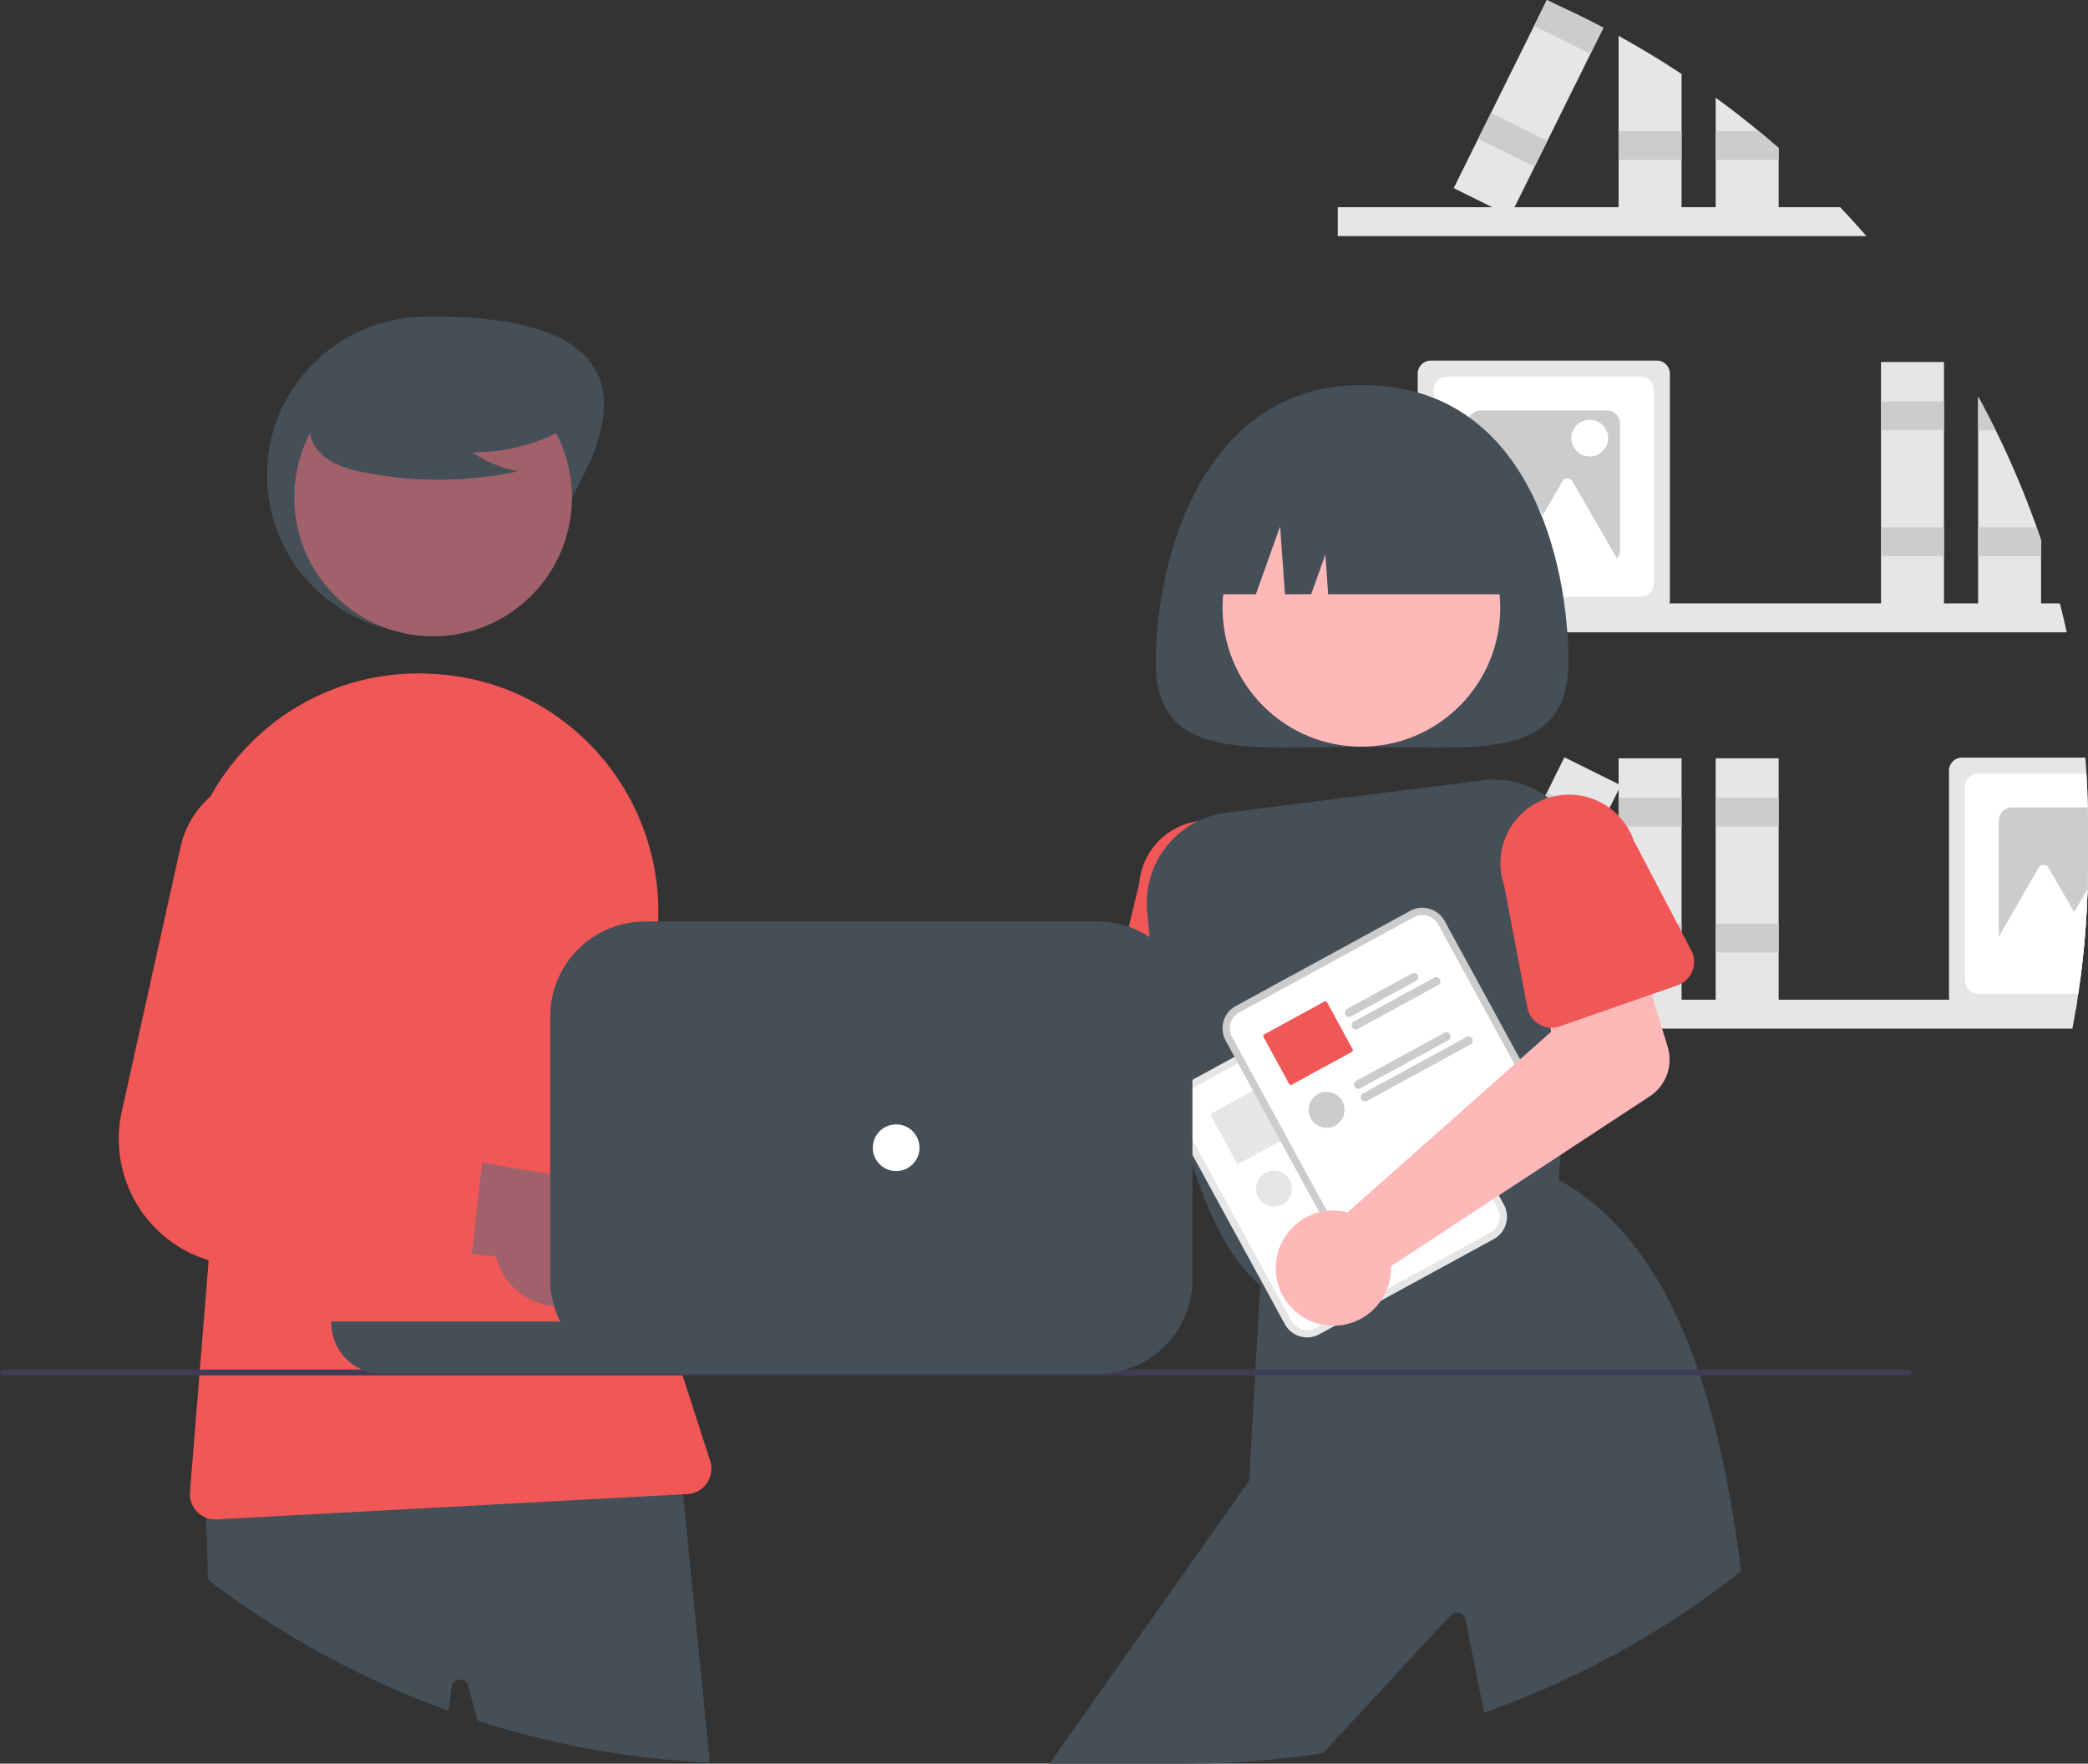
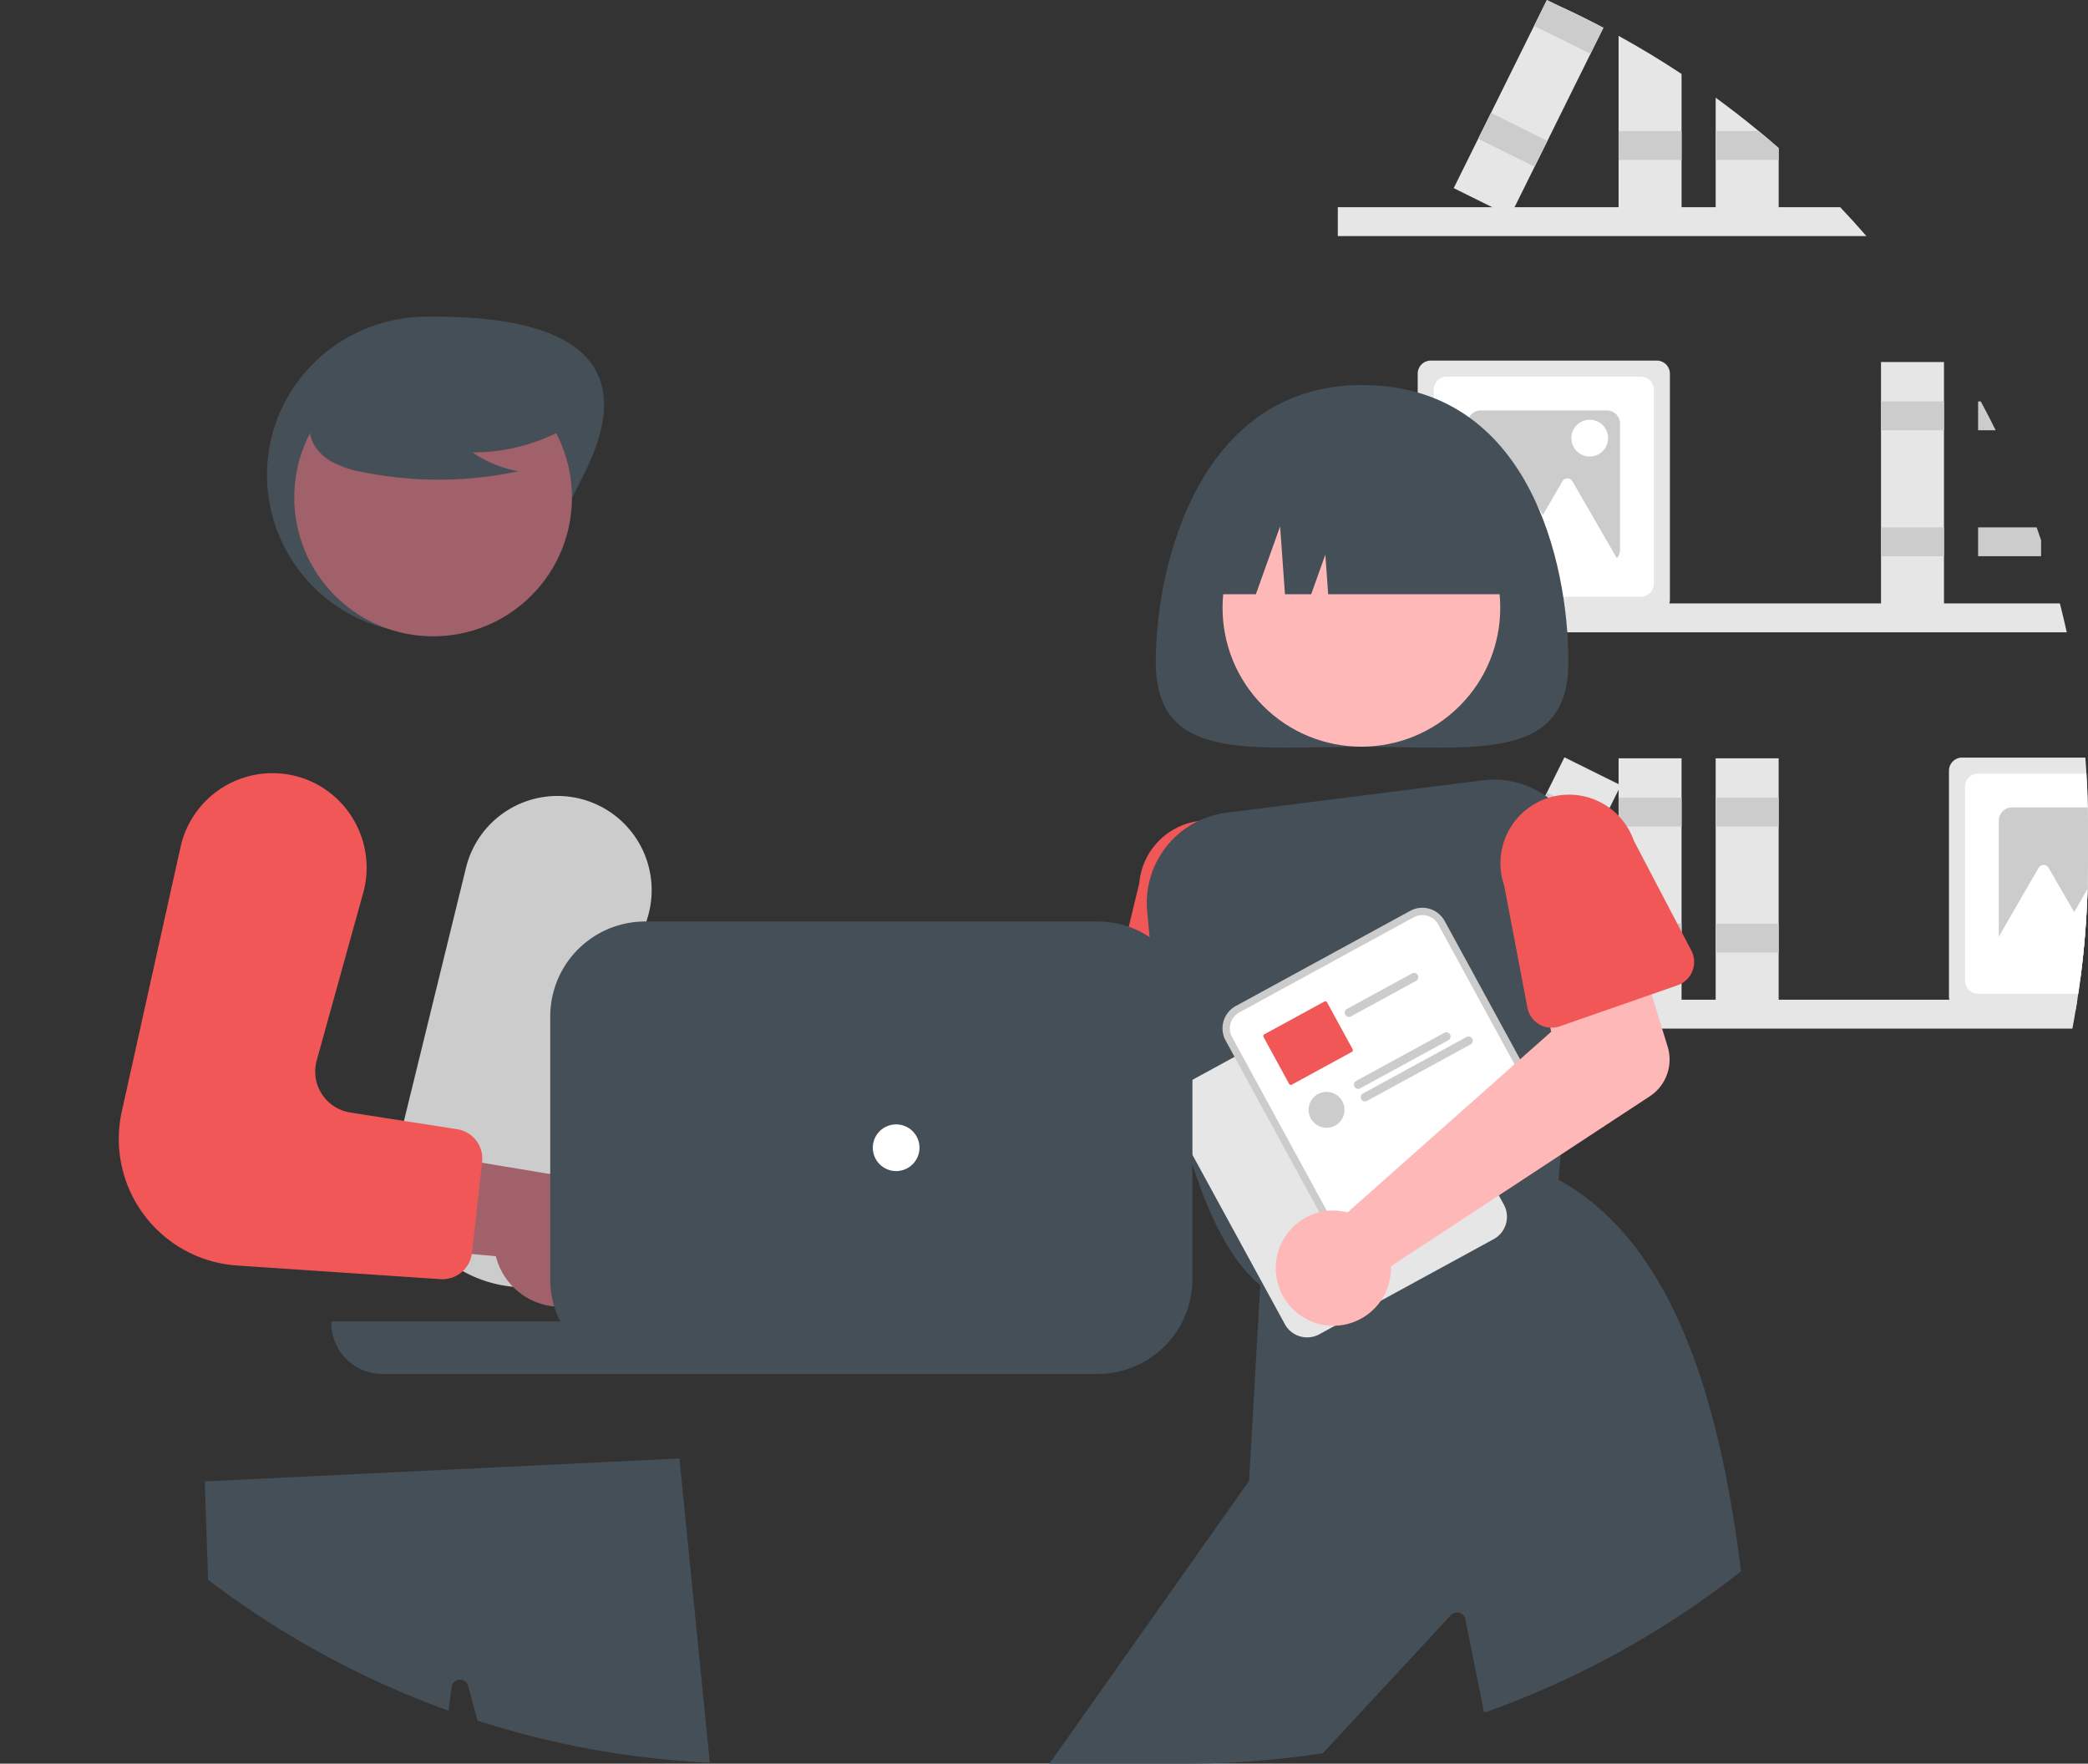
<svg xmlns="http://www.w3.org/2000/svg" width="678.346" height="572.96" viewBox="0 0 678.346 572.96">
  <rect x="0" y="0" width="678.346" height="572.96" fill="#333333" stroke="none" />
  <g id="undraw_co_workers_re_1i6i" transform="translate(0)">
    <path id="Tracé_1513" data-name="Tracé 1513" d="M935.24,354.635q1.194,4.666,2.239,9.379H700.648v-9.379Z" transform="translate(-266.026 -158.594)" fill="#e6e6e6" />
-     <path id="Tracé_1514" data-name="Tracé 1514" d="M939.021,326.249a289.759,289.759,0,0,0-13.314-31.542q-2.333-4.737-4.846-9.379c-.275-.531-.569-1.062-.863-1.593v69.8h20.465V330.4Z" transform="translate(-277.357 -154.931)" fill="#e6e6e6" />
    <path id="Tracé_1515" data-name="Tracé 1515" d="M925.707,294.794H920v-9.379h.863Q923.379,290.052,925.707,294.794Z" transform="translate(-277.357 -155.018)" fill="#ccc" />
    <path id="Tracé_1516" data-name="Tracé 1516" d="M696.67,180.65H677.646v9.379h20.465V184.8Z" transform="translate(-35.005 -9.332)" fill="#ccc" />
    <rect id="Rectangle_550" data-name="Rectangle 550" width="20.461" height="80.992" transform="translate(611.098 117.611)" fill="#e6e6e6" />
    <rect id="Rectangle_551" data-name="Rectangle 551" width="20.461" height="9.378" transform="translate(611.098 130.399)" fill="#ccc" />
    <rect id="Rectangle_552" data-name="Rectangle 552" width="20.461" height="9.378" transform="translate(611.098 171.321)" fill="#ccc" />
    <path id="Tracé_1517" data-name="Tracé 1517" d="M805.687,271.435h-73.4a4.274,4.274,0,0,0-4.267,4.267v73.4a4.414,4.414,0,0,0,.18,1.233,4.276,4.276,0,0,0,4.087,3.035h73.4a4.277,4.277,0,0,0,4.088-3.035,4.4,4.4,0,0,0,.18-1.233V275.7A4.274,4.274,0,0,0,805.687,271.435Z" transform="translate(-267.44 -154.296)" fill="#e6e6e6" />
    <path id="Tracé_1518" data-name="Tracé 1518" d="M800.755,276.935h-62.97a4.274,4.274,0,0,0-4.267,4.268v62.97a4.274,4.274,0,0,0,4.267,4.268h62.97a4.274,4.274,0,0,0,4.267-4.268V281.2A4.274,4.274,0,0,0,800.755,276.935Z" transform="translate(-267.724 -154.58)" fill="#fff" />
    <path id="Tracé_1519" data-name="Tracé 1519" d="M790.372,288.515H749.365a4.274,4.274,0,0,0-4.267,4.267v41.006a4.274,4.274,0,0,0,4.267,4.267h41.007a4.29,4.29,0,0,0,4.267-4.267V292.782A4.274,4.274,0,0,0,790.372,288.515Z" transform="translate(-268.322 -155.178)" fill="#ccc" />
    <path id="Tracé_1520" data-name="Tracé 1520" d="M787.513,327.573l-8.661-15a1.9,1.9,0,0,0-3.285,0l-6.324,10.954-8.294-14.365a1.9,1.9,0,0,0-3.285,0l-8.661,15L738.7,342.01h19.873l-1.969,3.41h41.216Z" transform="translate(-267.992 -156.196)" fill="#fff" />
    <circle id="Ellipse_91" data-name="Ellipse 91" cx="5.968" cy="5.968" r="5.968" transform="translate(510.497 136.367)" fill="#fff" />
    <path id="Tracé_1521" data-name="Tracé 1521" d="M955.111,423.633q-.1-5.519-.437-10.982c-.094-1.745-.208-3.481-.351-5.216H914.286a4.274,4.274,0,0,0-4.268,4.268v73.4a3.878,3.878,0,0,0,.123,1,4.271,4.271,0,0,0,4.144,3.272h36.909c.19-1.081.37-2.181.531-3.272.1-.645.209-1.3.3-1.944q.341-2.319.645-4.637.427-3.158.768-6.344,1.252-11.423,1.612-23.092v-.01q.128-4.4.132-8.829v-11.38C955.187,427.777,955.168,425.7,955.111,423.633Z" transform="translate(-276.842 -161.321)" fill="#e6e6e6" />
    <path id="Tracé_1522" data-name="Tracé 1522" d="M955.4,423.917q-.1-5.519-.437-10.982H919.786a4.274,4.274,0,0,0-4.268,4.268v62.97a4.274,4.274,0,0,0,4.268,4.268h32.528c.227-1.546.445-3.092.645-4.637q.427-3.158.768-6.344,1.252-11.422,1.613-23.092v-.01q.128-4.4.132-8.829v-11.38C955.472,428.061,955.453,425.984,955.4,423.917Z" transform="translate(-277.126 -161.605)" fill="#fff" />
    <path id="Tracé_1523" data-name="Tracé 1523" d="M955.994,424.515H931.365a4.274,4.274,0,0,0-4.268,4.268v41.006a4.274,4.274,0,0,0,4.268,4.268h22.959q1.252-11.423,1.612-23.092v-.01q.128-4.4.132-8.829v-11.38C956.07,428.659,956.051,426.582,955.994,424.515Z" transform="translate(-277.724 -162.203)" fill="#ccc" />
    <path id="Tracé_1524" data-name="Tracé 1524" d="M955.606,451.982q-.356,11.665-1.612,23.092-.34,3.186-.768,6.344H938.6l1.973-3.4H920.7l6.069-10.517,4.23-7.331,8.668-15a1.888,1.888,0,0,1,3.281,0l8.3,14.367Z" transform="translate(-277.394 -163.221)" fill="#fff" />
    <path id="Tracé_1525" data-name="Tracé 1525" d="M872.383,228.274H700.648v-9.379H863.867Q868.22,223.49,872.383,228.274Z" transform="translate(-266.026 -151.582)" fill="#e6e6e6" />
    <path id="Tracé_1526" data-name="Tracé 1526" d="M796.838,160.2q10.5,5.775,20.465,12.376v45.843H796.838Z" transform="translate(-270.995 -148.549)" fill="#e6e6e6" />
    <rect id="Rectangle_553" data-name="Rectangle 553" width="20.461" height="9.378" transform="translate(525.843 42.586)" fill="#ccc" />
    <path id="Tracé_1527" data-name="Tracé 1527" d="M850.563,197.753v21.755H830.1V181.375q7.155,5.221,13.988,10.858Q847.358,194.936,850.563,197.753Z" transform="translate(-272.713 -149.643)" fill="#e6e6e6" />
    <path id="Tracé_1528" data-name="Tracé 1528" d="M850.563,198.344v3.85H830.1v-9.37h13.988Q847.358,195.528,850.563,198.344Z" transform="translate(-272.713 -150.235)" fill="#ccc" />
    <path id="Tracé_1529" data-name="Tracé 1529" d="M773.028,149.11q8.122,3.656,15.97,7.8l-4.211,8.5L770.8,193.673l-4.163,8.4-6.515,13.153-1.432,2.892-5.832-2.892-12.5-6.193L748.3,192.99h.01l4.154-8.4,14-28.27,4.115-8.307.047-.095Z" transform="translate(-268.078 -147.915)" fill="#e6e6e6" />
    <path id="Tracé_1530" data-name="Tracé 1530" d="M548.021,9.076l-4.163,8.412L525.526,8.4,529.642.095,529.689,0,532.1,1.195Z" transform="translate(-27.147)" fill="#ccc" />
    <rect id="Rectangle_554" data-name="Rectangle 554" width="9.378" height="20.461" transform="matrix(0.444, -0.896, 0.896, 0.444, 480.22, 45.079)" fill="#ccc" />
    <path id="Tracé_1531" data-name="Tracé 1531" d="M940.91,490.385c-.161,1.091-.341,2.191-.531,3.272-.332,2.049-.692,4.078-1.081,6.107H700.648v-9.379Z" transform="translate(-266.026 -165.606)" fill="#e6e6e6" />
    <rect id="Rectangle_555" data-name="Rectangle 555" width="20.461" height="80.992" transform="translate(525.843 246.346)" fill="#e6e6e6" />
    <rect id="Rectangle_556" data-name="Rectangle 556" width="20.461" height="9.378" transform="translate(525.843 259.134)" fill="#ccc" />
    <rect id="Rectangle_557" data-name="Rectangle 557" width="20.461" height="9.378" transform="translate(525.843 300.057)" fill="#ccc" />
    <rect id="Rectangle_558" data-name="Rectangle 558" width="20.461" height="80.992" transform="translate(557.386 246.346)" fill="#e6e6e6" />
    <rect id="Rectangle_559" data-name="Rectangle 559" width="20.461" height="9.378" transform="translate(557.386 259.134)" fill="#ccc" />
    <rect id="Rectangle_560" data-name="Rectangle 560" width="20.461" height="9.378" transform="translate(557.386 300.057)" fill="#ccc" />
    <rect id="Rectangle_561" data-name="Rectangle 561" width="80.992" height="20.461" transform="matrix(0.444, -0.896, 0.896, 0.444, 472.277, 318.594)" fill="#e6e6e6" />
    <rect id="Rectangle_562" data-name="Rectangle 562" width="9.378" height="20.461" transform="matrix(0.444, -0.896, 0.896, 0.444, 498.377, 265.876)" fill="#ccc" />
    <rect id="Rectangle_563" data-name="Rectangle 563" width="9.378" height="20.461" transform="matrix(0.444, -0.896, 0.896, 0.444, 480.22, 302.55)" fill="#ccc" />
    <path id="Tracé_1532" data-name="Tracé 1532" d="M533.628,526.016a18.752,18.752,0,0,1,2.438,1.671l84.43-26.275,4.761-20.947,32.552,3.053-4.824,37.9a14.264,14.264,0,0,1-11.919,12.287L541.7,549.438a18.716,18.716,0,1,1-8.076-23.423Z" transform="translate(-255.955 -165.094)" fill="#ffb8b8" />
    <path id="Tracé_1533" data-name="Tracé 1533" d="M678.886,493.424l-.559-9.559v-.01l-.152-2.617-1.65-28.147A22.26,22.26,0,0,0,656.3,429.05a21.946,21.946,0,0,0-5.064.133,22.327,22.327,0,0,0-19.109,20.086L628.7,463.513l-5.984,24.913a7.983,7.983,0,0,0,4.116,8.99,7.85,7.85,0,0,0,2.968.872l9.977.891,9.606.853,11.086.986.8.066,2.048.19,6.857.607h.019a8.033,8.033,0,0,0,7.786-4.249,7.819,7.819,0,0,0,.911-4.211Z" transform="translate(-261.989 -162.433)" fill="#f15756" />
    <path id="Tracé_1534" data-name="Tracé 1534" d="M772.351,369.806c0,32.457-30.012,27.548-67.034,27.548s-67.033,4.909-67.033-27.548,14.66-89.99,67.033-89.99C759.5,279.815,772.351,337.348,772.351,369.806Z" transform="translate(-262.805 -154.729)" fill="#454f57" />
    <circle id="Ellipse_92" data-name="Ellipse 92" cx="45.107" cy="45.107" r="45.107" transform="translate(378.5 197.463) rotate(-45)" fill="#ffb8b8" />
    <path id="Tracé_1535" data-name="Tracé 1535" d="M768.431,423.245a27.828,27.828,0,0,0-2.759-2.333,29.323,29.323,0,0,0-21.461-5.681l-83.122,10.517a29.512,29.512,0,0,0-25.748,32.035c.237,2.655.5,5.453.8,8.364.38,3.651.806,7.482,1.3,11.446.816,6.667,1.812,13.7,3,20.864,1.034,6.164,2.21,12.414,3.556,18.587q.584,2.674,1.214,5.33a.034.034,0,0,0,.01.029c.047.218.094.436.151.645a.074.074,0,0,0,.01.047q.882,3.7,1.849,7.312c.246.891.483,1.773.73,2.646.664,2.371,1.366,4.694,2.087,6.98,5.415,17,12.575,31.485,22.03,39.186.123.114.247.209.379.313l.38.294.55-.171,2.333-.692,1.992-.607,25.947-7.8,6.458-1.944,20.75-6.25h.009l18.977-5.709,2.314-.7,16.3-4.9.521-6.088.7-8.08.417-4.856,3.3-38.294,1.925-22.343,2.087-24.259A29.472,29.472,0,0,0,768.431,423.245Z" transform="translate(-262.646 -161.711)" fill="#454f57" />
    <path id="Tracé_1536" data-name="Tracé 1536" d="M813.186,615.61c-.218-.635-.427-1.271-.645-1.9-9.749-28.45-24.126-49.968-45.284-61.689-.009,0-.009-.01-.019-.01l-.36-.2L748.443,558.2l-2.276.787-2.371.825-.029.009-17.26,5.975-.029.009-13.542,4.685h-.01L700.4,574.821h-.009l-2.912,1.015-21.9,7.577-2.542.882-2.276.787-.351.123-.066,1.081-1.565,27.426-.1,1.9-1.954,34.226-64.876,91.9H646.23a292.428,292.428,0,0,0,44.485-3.4l41.577-44.866a2.757,2.757,0,0,1,4.685,1.366l6.117,30.347a293.26,293.26,0,0,0,83.454-45.919C823.627,655.706,819.36,634.226,813.186,615.61Z" transform="translate(-260.923 -168.78)" fill="#454f57" />
    <path id="Tracé_1537" data-name="Tracé 1537" d="M653.776,348.868h17.841l7.87-22.038,1.574,22.038h8.527l4.591-12.856.918,12.856h63.36a47.75,47.75,0,0,0-47.75-47.75h-9.183a47.75,47.75,0,0,0-47.75,47.75Z" transform="translate(-263.605 -155.829)" fill="#454f57" />
    <path id="Tracé_1538" data-name="Tracé 1538" d="M532.3,600.506a21.61,21.61,0,0,1-29.455-15.182l-76.309-8.643,25.58-30.631,68.542,12.9A21.728,21.728,0,0,1,532.3,600.506Z" transform="translate(-251.867 -168.482)" fill="#a0616a" />
    <path id="Tracé_1539" data-name="Tracé 1539" d="M488.687,537.315l-32.253-5.766-2.342-.417a13.479,13.479,0,0,1-10.536-17.156l15.837-52.623.474-1.565a30.6,30.6,0,1,0-59.034-16.094l-20.2,82.439-.749,3.054a41.195,41.195,0,0,0,36.2,50.831c.066.009.123.009.19.019l12.091,1.071,15.685,1.394,19.726,1.755,18.408,1.64a9.648,9.648,0,0,0,10.375-7.947c.028-.133.047-.266.066-.4l3.907-29.171.038-.266A9.645,9.645,0,0,0,488.687,537.315Z" transform="translate(-249.395 -161.989)" fill="#ccc" />
    <path id="Tracé_1540" data-name="Tracé 1540" d="M436.678,307.815c-12.875,25.314-23.023,51.423-51.423,51.423a51.423,51.423,0,0,1-51.423-51.423c0-28.4,23.025-51.068,51.423-51.423C414.118,256.03,460.642,260.7,436.678,307.815Z" transform="translate(-247.078 -153.518)" fill="#454f57" />
    <path id="Tracé_1541" data-name="Tracé 1541" d="M467.874,659.18l-1.167-11.646-.872.047L312.5,654.97l.4,11.788.674,20.19A292.862,292.862,0,0,0,391.7,729.481l1-7.72a2.754,2.754,0,0,1,5.386-.341l3.025,11.276a289.544,289.544,0,0,0,75.479,13.666Z" transform="translate(-245.976 -173.724)" fill="#454f57" />
    <circle id="Ellipse_93" data-name="Ellipse 93" cx="45.107" cy="45.107" r="45.107" transform="translate(76.918 161.614) rotate(-45)" fill="#a0616a" />
-     <path id="Tracé_1542" data-name="Tracé 1542" d="M476.258,634.43l-8.943-27.768-.152-.474-.455-1.423-2.551-7.909c-.825-2.57-1.612-5.149-2.343-7.738q-1.01-3.5-1.887-7.018-1.252-4.893-2.276-9.825a243.446,243.446,0,0,1-4.619-33.5q-.313-4.68-.446-9.379a242.442,242.442,0,0,1,5.149-57.195A77.561,77.561,0,0,0,419.481,388.2a76.262,76.262,0,0,0-30.954-9.284c-.749-.057-1.5-.1-2.257-.152a76.78,76.78,0,0,0-61.585,24.9,78.32,78.32,0,0,0-10.736,14.87,77.239,77.239,0,0,0-8.838,49.02l10.659,71.571-2.427,30.129-2.864,35.506-.152,1.9-3.054,37.858a8.245,8.245,0,0,0,5.2,8.345,8.066,8.066,0,0,0,3.035.579c.152,0,.294,0,.446-.009l151.5-8.146,1.385-.076a8.255,8.255,0,0,0,7.426-10.783Z" transform="translate(-245.549 -159.832)" fill="#f15756" />
    <path id="Tracé_1543" data-name="Tracé 1543" d="M436.407,290.136a61.349,61.349,0,0,1-35.061,10.835,37.6,37.6,0,0,0,14.9,6.13,123.707,123.707,0,0,1-50.53.284,32.7,32.7,0,0,1-10.578-3.633c-3.2-1.944-5.883-5.041-6.529-8.732-1.109-6.333,3.827-12.087,8.955-15.965a66.055,66.055,0,0,1,55.508-11.092c6.2,1.6,12.412,4.311,16.44,9.29s5.22,12.656,1.383,17.784Z" transform="translate(-247.833 -154.014)" fill="#454f57" />
    <path id="Tracé_1544" data-name="Tracé 1544" d="M437.841,590.707a21.611,21.611,0,0,1-29.777-14.54l-76.478-6.988L356.5,538,425.3,549.416a21.728,21.728,0,0,1,12.539,41.291Z" transform="translate(-246.962 -168.066)" fill="#a0616a" />
    <path id="Tracé_1545" data-name="Tracé 1545" d="M392.98,528.443l-17.288-2.7-17.44-2.731a13.477,13.477,0,0,1-10.906-16.919l15.136-54.53a30.792,30.792,0,0,0-15.212-35.25,30.6,30.6,0,0,0-44.155,20.427l-19.09,85.93a41.219,41.219,0,0,0,37.469,50.053l66.033,4.429a9.659,9.659,0,0,0,10.2-8.165c.029-.133.038-.266.057-.4l3.272-29.247.028-.266A9.653,9.653,0,0,0,392.98,528.443Z" transform="translate(-244.454 -161.595)" fill="#f15756" />
    <path id="Tracé_1546" data-name="Tracé 1546" d="M704.124,486.89l-3.957,2.159-48.756,26.6-3.957,2.159a8.265,8.265,0,0,0-3.293,11.2l36.307,66.543a8.265,8.265,0,0,0,11.2,3.293l.01-.005,56.65-30.91.01-.006a8.265,8.265,0,0,0,3.293-11.2l-36.307-66.543A8.266,8.266,0,0,0,704.124,486.89Z" transform="translate(-263.056 -165.374)" fill="#e6e6e6" />
-     <path id="Tracé_1547" data-name="Tracé 1547" d="M705.392,489.106l-4.687,2.557-47.3,25.806-4.687,2.557A5.886,5.886,0,0,0,646.376,528l36.307,66.543a5.886,5.886,0,0,0,7.977,2.345l.01-.005,56.65-30.91.01-.006a5.886,5.886,0,0,0,2.345-7.977l-36.307-66.543a5.886,5.886,0,0,0-7.976-2.345Z" transform="translate(-263.186 -165.503)" fill="#fff" />
    <path id="Tracé_1548" data-name="Tracé 1548" d="M708.756,508.916a1.384,1.384,0,0,0-1.868-.55L705,509.4l-19.242,10.5a1.377,1.377,0,0,0,1.318,2.418l21.13-11.532A1.384,1.384,0,0,0,708.756,508.916Z" transform="translate(-265.22 -166.526)" fill="#e6e6e6" />
-     <path id="Tracé_1549" data-name="Tracé 1549" d="M716.076,510.346a1.361,1.361,0,0,0-1.859-.541L688.109,524.05a1.373,1.373,0,1,0,1.318,2.409l1.214-.664,7.6-4.144h.01l17.278-9.436a1.365,1.365,0,0,0,.55-1.868Z" transform="translate(-265.342 -166.6)" fill="#e6e6e6" />
+     <path id="Tracé_1549" data-name="Tracé 1549" d="M716.076,510.346a1.361,1.361,0,0,0-1.859-.541L688.109,524.05a1.373,1.373,0,1,0,1.318,2.409l1.214-.664,7.6-4.144h.01l17.278-9.436a1.365,1.365,0,0,0,.55-1.868" transform="translate(-265.342 -166.6)" fill="#e6e6e6" />
    <path id="Tracé_1550" data-name="Tracé 1550" d="M686.138,533.479l-8.289-15.2a.666.666,0,0,0-.9-.256l-4.021,2.191-2.086,1.138-11.2,6.107-2.172,1.186a.666.666,0,0,0-.256.9l.531.977,7.757,14.226a.658.658,0,0,0,.891.256l13.372-7.293,2.087-1.138,4.021-2.191a.661.661,0,0,0,.266-.9Z" transform="translate(-263.778 -167.029)" fill="#e6e6e6" />
    <path id="Tracé_1551" data-name="Tracé 1551" d="M719.4,529.256a1.373,1.373,0,0,0-1.859-.55l-28.659,15.638a1.375,1.375,0,0,0-.692,1.451,1.154,1.154,0,0,0,.143.417,1.406,1.406,0,0,0,.275.351l.009.009a1.387,1.387,0,0,0,1.584.19l28.659-15.638a1.372,1.372,0,0,0,.541-1.868Z" transform="translate(-265.381 -167.577)" fill="#e6e6e6" />
    <path id="Tracé_1552" data-name="Tracé 1552" d="M726.725,530.686a1.375,1.375,0,0,0-1.868-.541L691.219,548.5a1.341,1.341,0,0,0-.692,1.432v.009a1.144,1.144,0,0,0,.142.417,1.323,1.323,0,0,0,.285.36,1.355,1.355,0,0,0,1.583.189l33.638-18.35A1.381,1.381,0,0,0,726.725,530.686Z" transform="translate(-265.502 -167.651)" fill="#e6e6e6" />
    <circle id="Ellipse_94" data-name="Ellipse 94" cx="5.833" cy="5.833" r="5.833" transform="translate(408.066 380.324)" fill="#e6e6e6" />
    <path id="Tracé_1553" data-name="Tracé 1553" d="M722.124,459.89l-3.957,2.159-48.756,26.6-3.957,2.159a8.265,8.265,0,0,0-3.293,11.2l36.307,66.543a8.265,8.265,0,0,0,11.2,3.293l.01-.005,56.65-30.91.01-.006a8.266,8.266,0,0,0,3.293-11.2l-36.307-66.544A8.265,8.265,0,0,0,722.124,459.89Z" transform="translate(-263.986 -163.979)" fill="#ccc" />
    <path id="Tracé_1554" data-name="Tracé 1554" d="M723.392,462.106l-4.687,2.557-47.3,25.805-4.687,2.557A5.886,5.886,0,0,0,664.376,501l36.307,66.543a5.886,5.886,0,0,0,7.977,2.345l.01-.006,56.651-30.91.01-.006a5.886,5.886,0,0,0,2.345-7.977l-36.307-66.543A5.886,5.886,0,0,0,723.392,462.106Z" transform="translate(-264.116 -164.108)" fill="#fff" />
    <path id="Tracé_1555" data-name="Tracé 1555" d="M726.756,481.916a1.384,1.384,0,0,0-1.869-.55l-9.73,5.311-2.712,1.479-8.687,4.741a1.377,1.377,0,0,0,1.318,2.419l10.243-5.586,2.143-1.176,8.744-4.77A1.384,1.384,0,0,0,726.756,481.916Z" transform="translate(-266.15 -165.132)" fill="#ccc" />
-     <path id="Tracé_1556" data-name="Tracé 1556" d="M734.076,483.346a1.361,1.361,0,0,0-1.859-.54l-13.571,7.407-2.087,1.138-10.451,5.7a1.373,1.373,0,0,0,1.318,2.409l10.451-5.7,2.087-1.138,13.561-7.406a1.365,1.365,0,0,0,.55-1.868Z" transform="translate(-266.272 -165.206)" fill="#ccc" />
    <path id="Tracé_1557" data-name="Tracé 1557" d="M704.138,506.478l-6.61-12.12-1.138-2.086-.541-1a.666.666,0,0,0-.9-.256l-13.419,7.321-6.06,3.3a.666.666,0,0,0-.256.9l.54.986.588,1.091.55,1v.01l6.61,12.12a.658.658,0,0,0,.892.256l19.479-10.621a.66.66,0,0,0,.266-.9Z" transform="translate(-264.708 -165.635)" fill="#f15756" />
    <path id="Tracé_1558" data-name="Tracé 1558" d="M737.4,502.256a1.373,1.373,0,0,0-1.859-.55l-8.564,4.675-2.086,1.138-8.27,4.5-9.74,5.32a1.377,1.377,0,0,0,1.318,2.418l18.009-9.825,2.086-1.138,8.564-4.675a1.373,1.373,0,0,0,.54-1.868Z" transform="translate(-266.311 -166.182)" fill="#ccc" />
    <path id="Tracé_1559" data-name="Tracé 1559" d="M744.725,503.686a1.375,1.375,0,0,0-1.868-.54l-13.533,7.387-2.086,1.138L709.219,521.5a1.373,1.373,0,0,0,1.318,2.409l18.009-9.825,2.087-1.138,13.542-7.388A1.381,1.381,0,0,0,744.725,503.686Z" transform="translate(-266.432 -166.256)" fill="#ccc" />
    <circle id="Ellipse_95" data-name="Ellipse 95" cx="5.833" cy="5.833" r="5.833" transform="translate(425.136 354.719)" fill="#ccc" />
    <path id="Tracé_1560" data-name="Tracé 1560" d="M699.815,557.791a18.745,18.745,0,0,1,2.909.52l66.147-58.68-4.278-21.051,30.927-10.607L806.714,504.5a14.264,14.264,0,0,1-5.809,16.1l-84.093,55.212a18.716,18.716,0,1,1-17-18.027Z" transform="translate(-264.928 -164.448)" fill="#ffb8b8" />
    <path id="Tracé_1561" data-name="Tracé 1561" d="M818.38,470.757l-18.739-35.79a22.264,22.264,0,0,0-27.71-13.789c-.209.057-.408.123-.616.2A22.311,22.311,0,0,0,757.6,449.761l7.521,39.555a8.009,8.009,0,0,0,3.869,5.444,7.825,7.825,0,0,0,3.585,1.062,7.713,7.713,0,0,0,3.063-.427l4.021-1.4L805.473,485l8.44-2.94a8.034,8.034,0,0,0,4.467-11.3Z" transform="translate(-268.904 -161.977)" fill="#f15756" />
-     <path id="Tracé_1562" data-name="Tracé 1562" d="M862.568,618.981H243.3a.948.948,0,1,1,0-1.9H862.568a.948.948,0,0,1,0,1.9Z" transform="translate(-242.352 -172.151)" fill="#3f3d56" />
    <path id="Tracé_1563" data-name="Tracé 1563" d="M355.848,600.585v.474a16.61,16.61,0,0,0,9.891,15.174,16.343,16.343,0,0,0,6.7,1.422H525.6v-17.07Z" transform="translate(-248.215 -171.299)" fill="#454f57" />
    <path id="Tracé_1564" data-name="Tracé 1564" d="M636.411,481.006a30.908,30.908,0,0,0-10.83-12.348A30.318,30.318,0,0,0,618.8,465.3a30.7,30.7,0,0,0-10.138-1.716H461.669a30.857,30.857,0,0,0-30.821,30.821v85.351a29.742,29.742,0,0,0,.209,3.585,31.086,31.086,0,0,0,1.081,5.254,30.308,30.308,0,0,0,1.954,4.912,30.787,30.787,0,0,0,27.578,17.07H608.663a30.809,30.809,0,0,0,30.821-30.821V494.406A30.556,30.556,0,0,0,636.411,481.006Z" transform="translate(-252.089 -164.222)" fill="#454f57" />
    <circle id="Ellipse_96" data-name="Ellipse 96" cx="7.587" cy="7.587" r="7.587" transform="translate(283.551 365.273)" fill="#fff" />
  </g>
</svg>